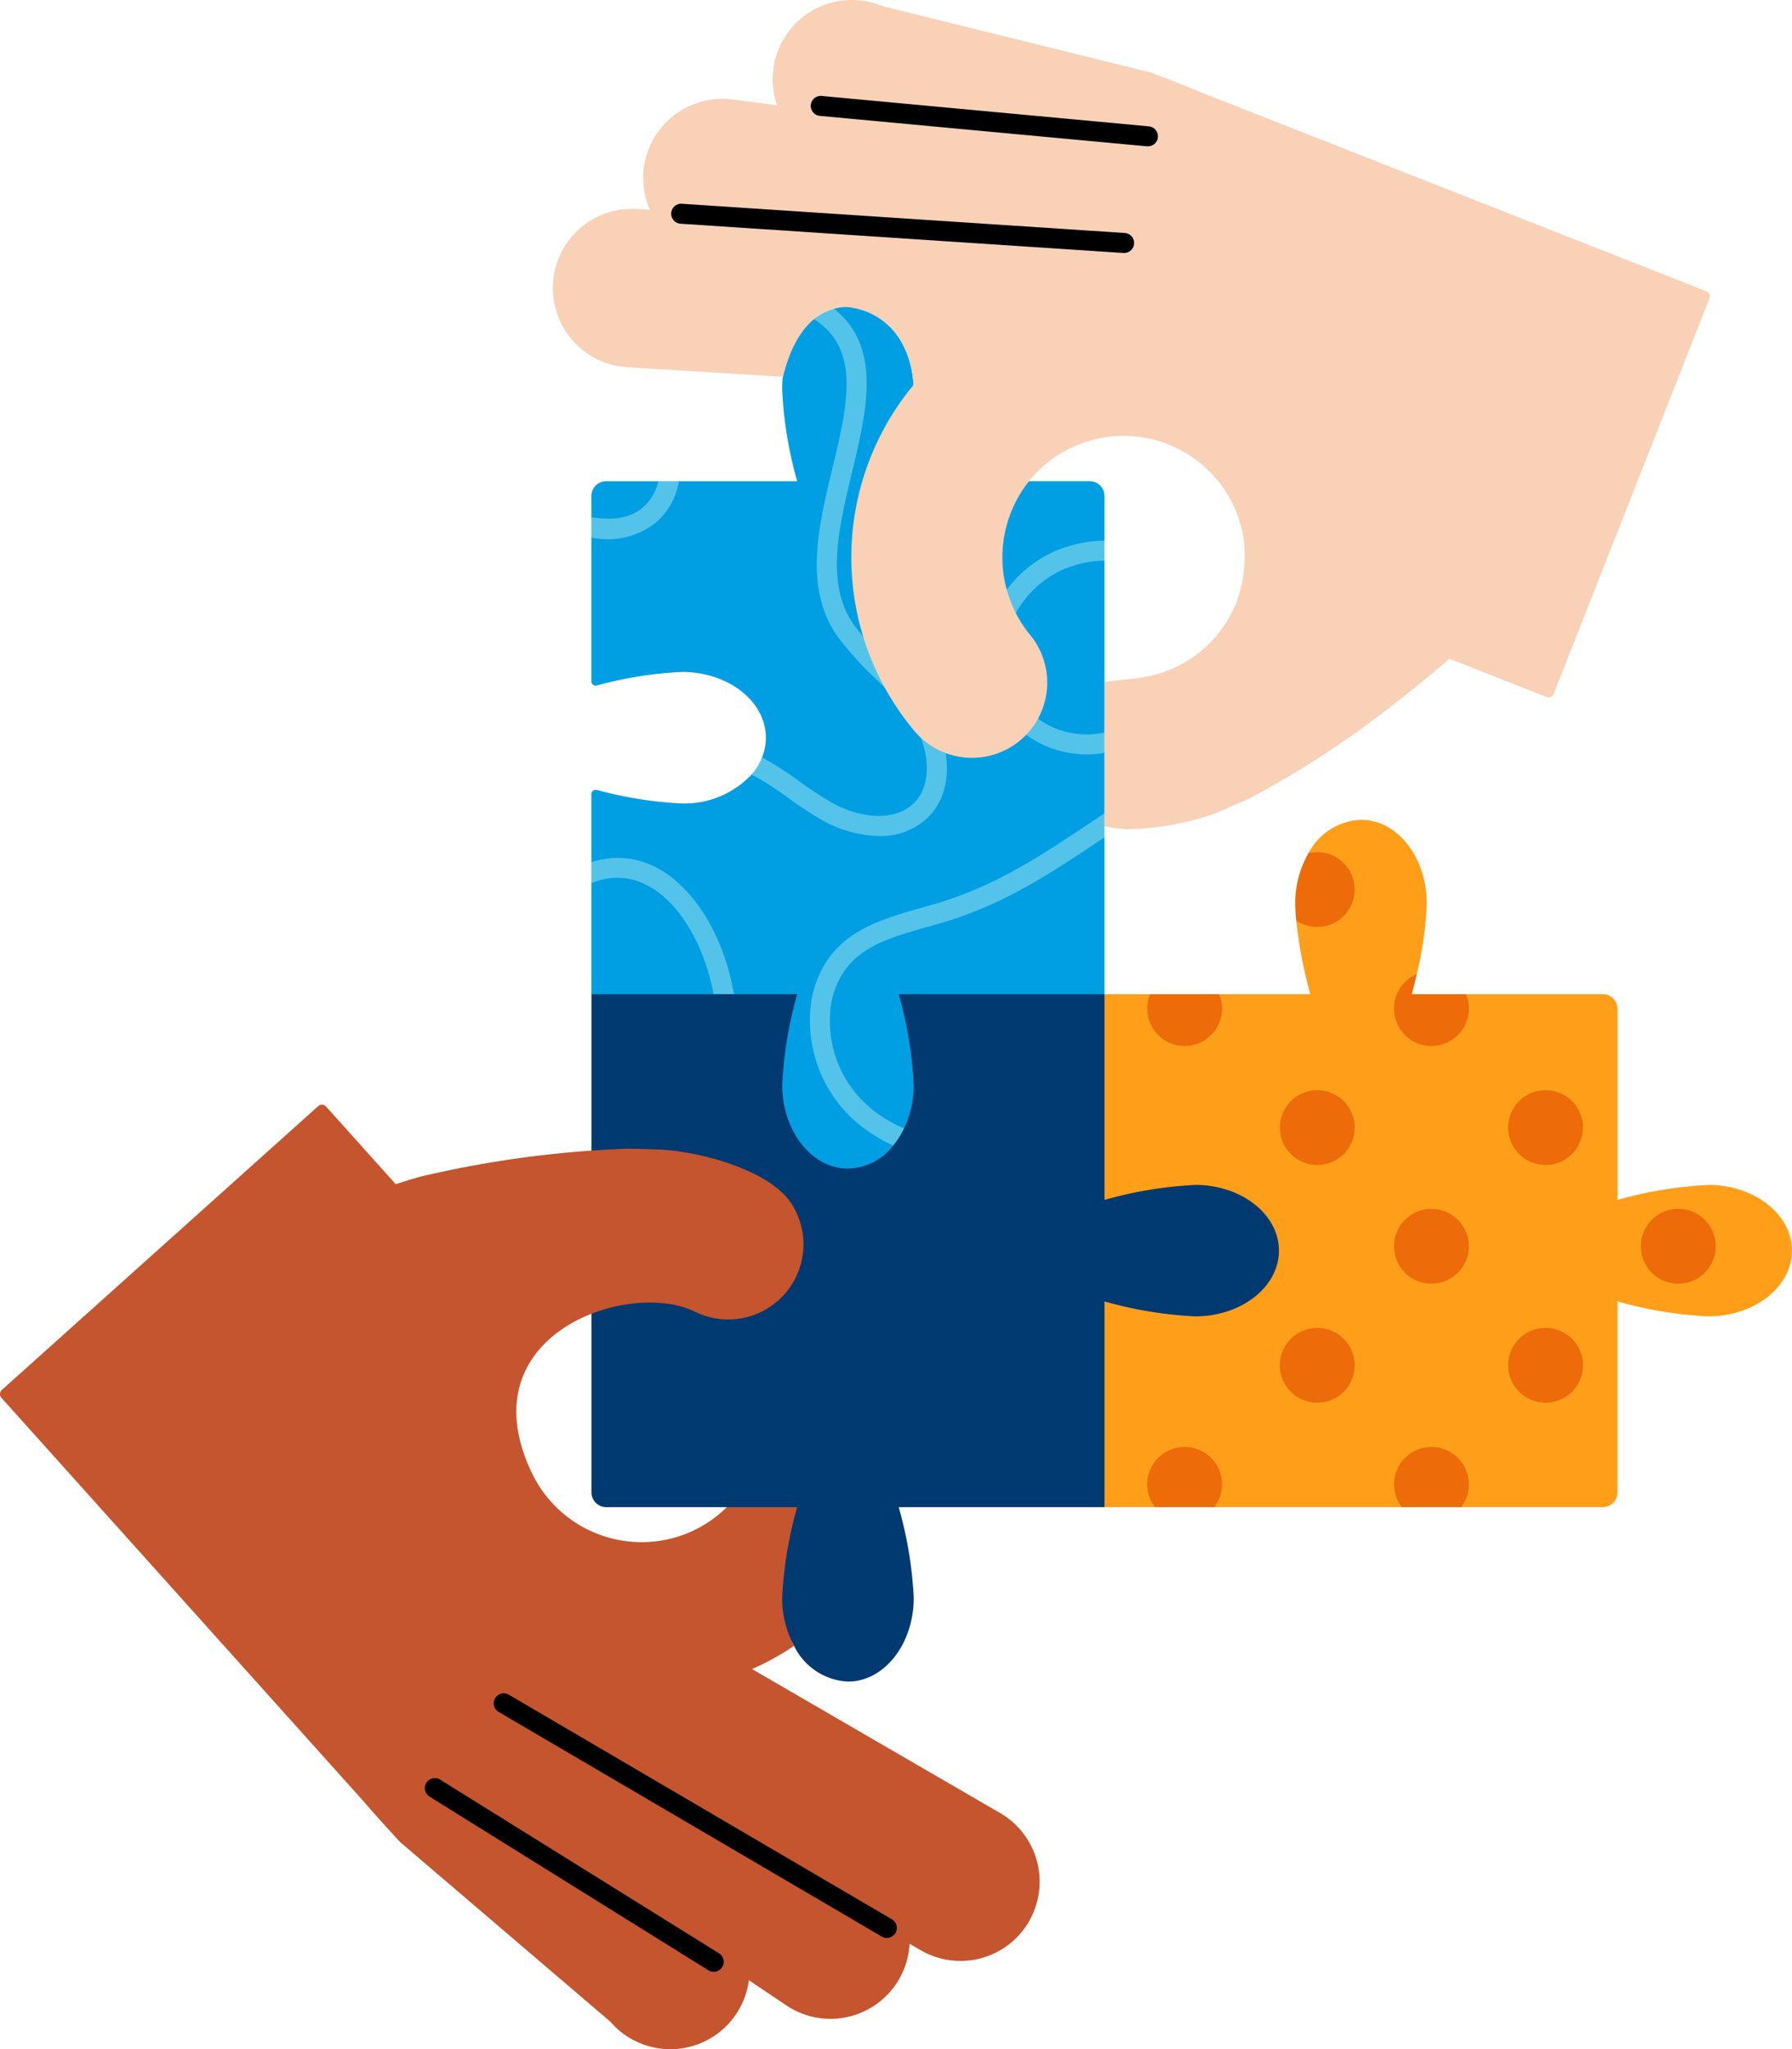
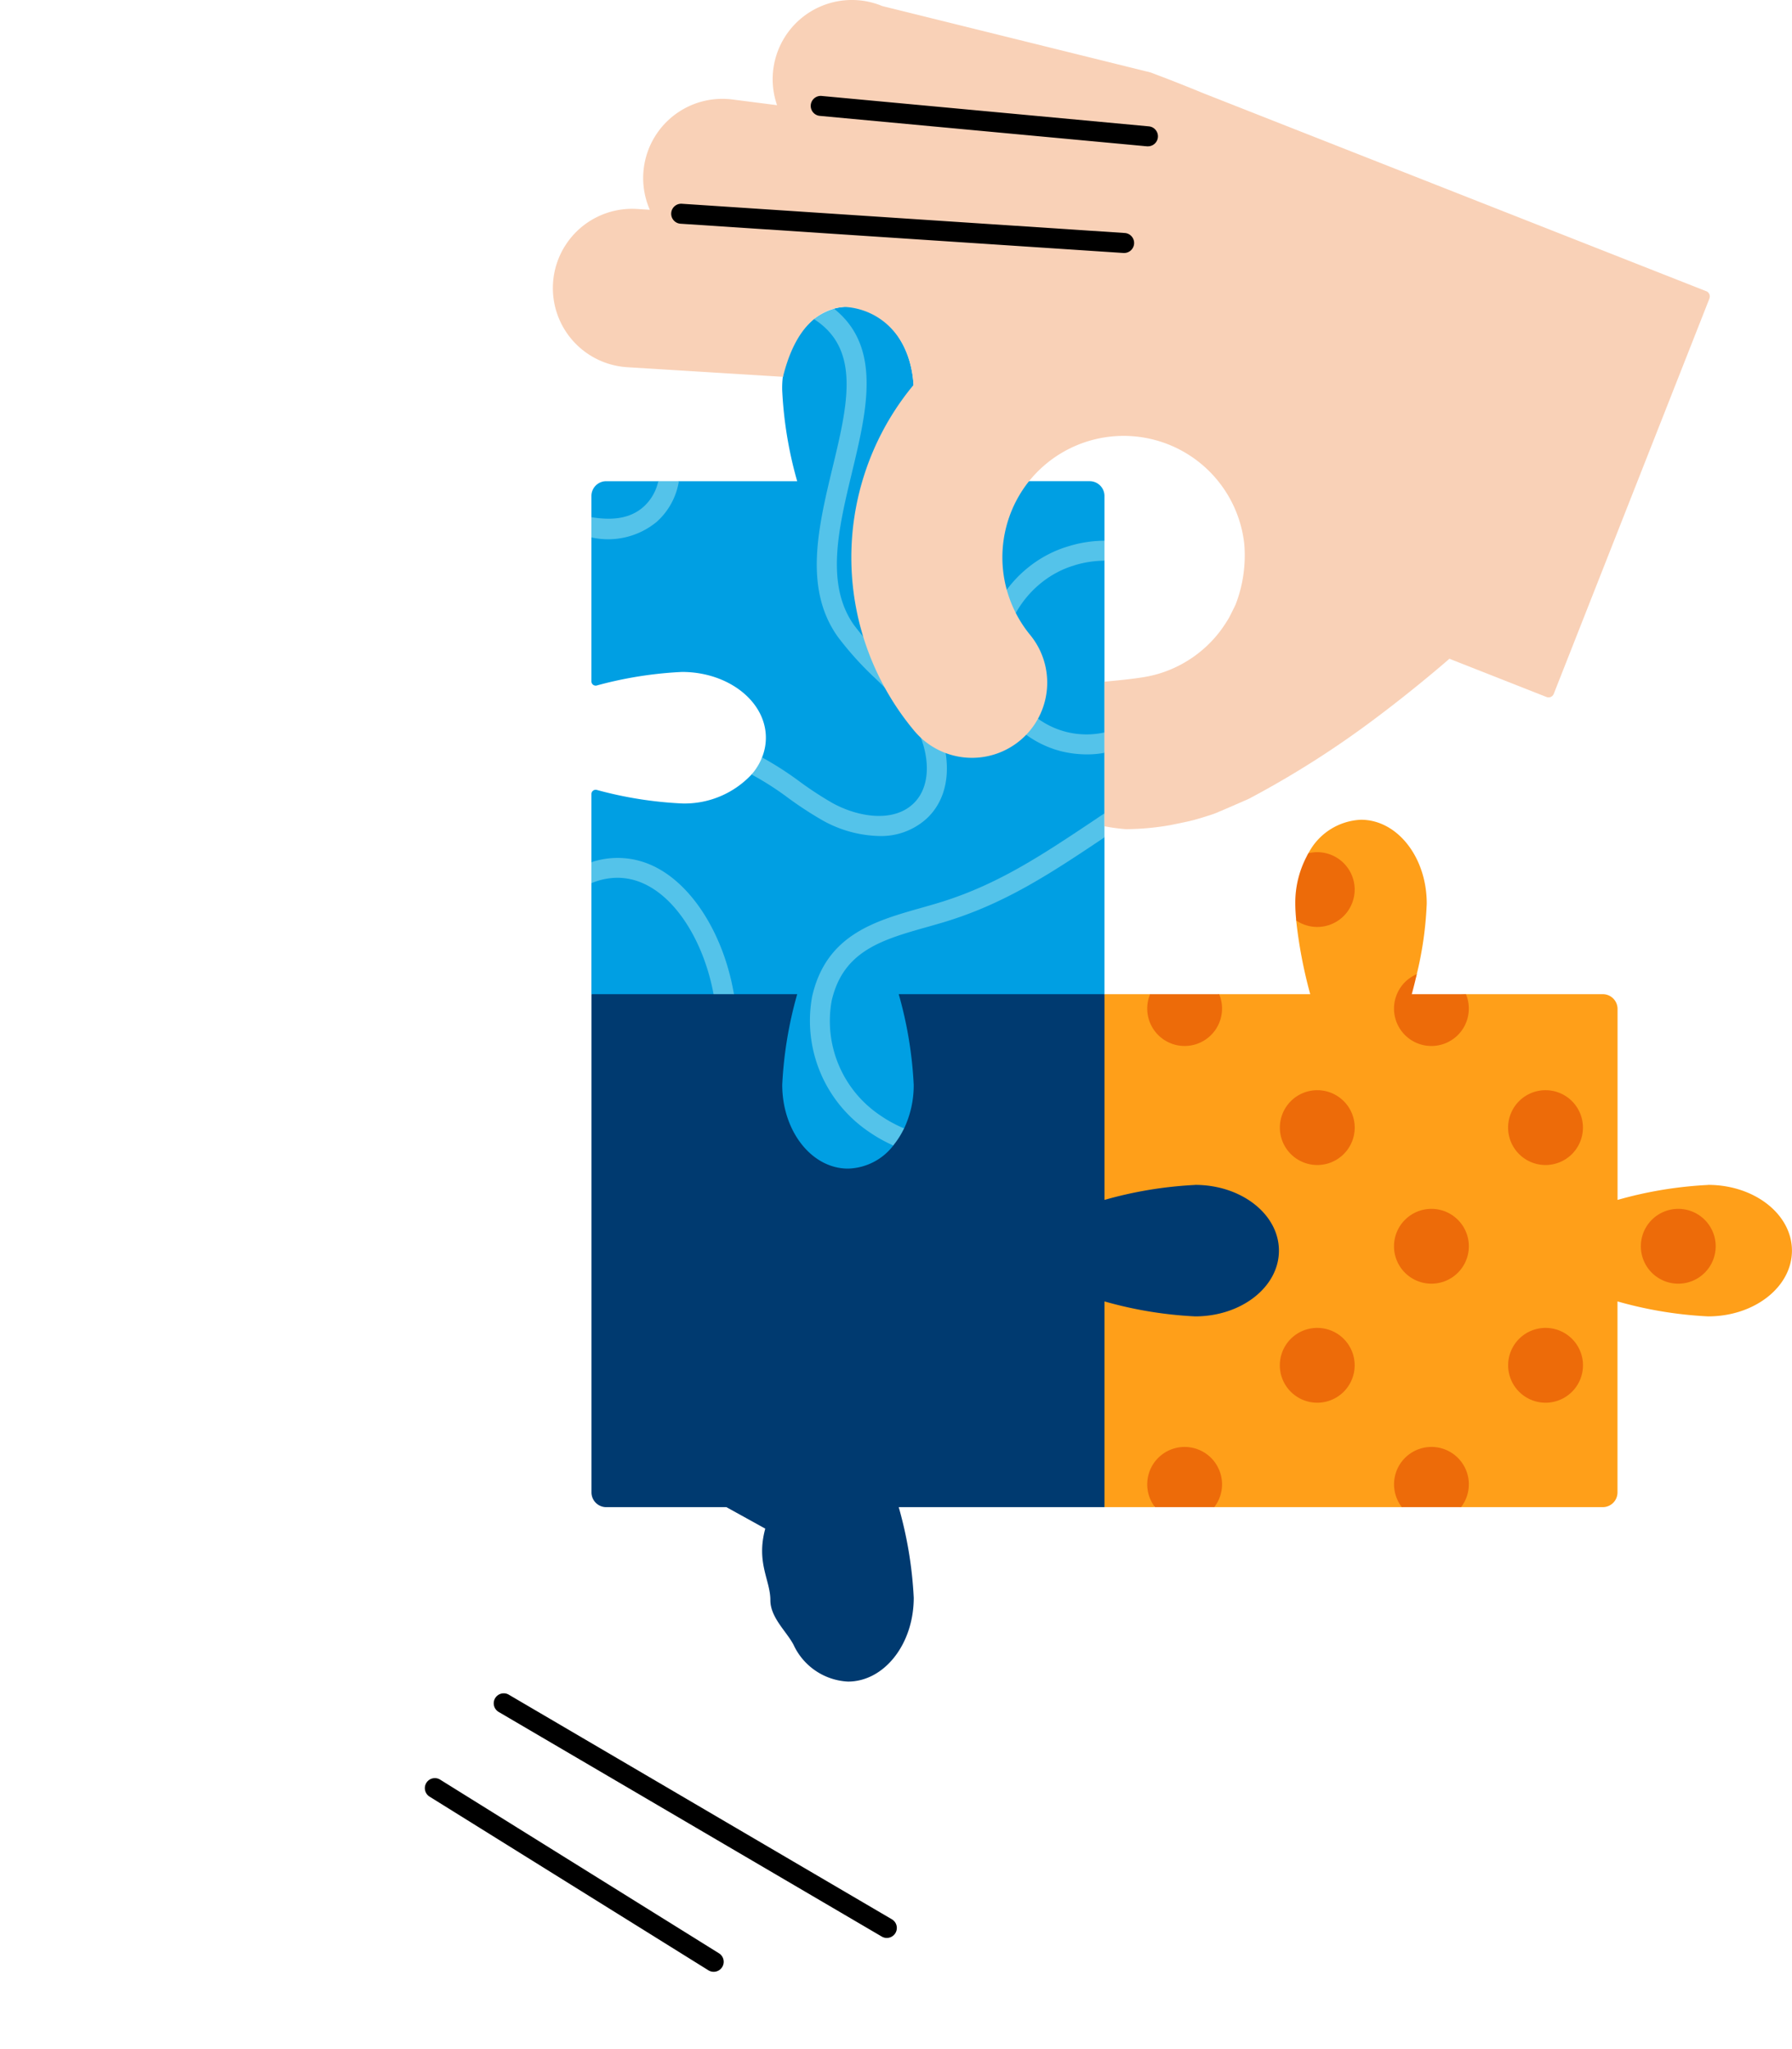
<svg xmlns="http://www.w3.org/2000/svg" id="Group_562" data-name="Group 562" width="163.503" height="187" viewBox="0 0 163.503 187">
  <defs>
    <clipPath id="clip-path">
      <rect id="Rectangle_446" data-name="Rectangle 446" width="163.503" height="187" fill="none" />
    </clipPath>
  </defs>
  <g id="Group_561" data-name="Group 561" clip-path="url(#clip-path)">
    <path id="Path_957" data-name="Path 957" d="M155.855,108.133a36.671,36.671,0,0,0-8.269,1.366V92.072a1.348,1.348,0,0,0-1.348-1.348H133.762l-5.548.592c.165-.606.915-1.81,1.053-2.417a32.743,32.743,0,0,0,.91-6.444c0-4.226-2.684-7.648-6-7.648a5.686,5.686,0,0,0-4.794,3.053c-.755,1.279,1.01,2.266,1.01,3.991,0,.451-2.182,1.591-2.124,2.191a42.979,42.979,0,0,0,1.277,6.682h-8.307L107.4,92.311l-2.471-1.587h-4.158l-3.069,22.755,3.069,24.057h4.531l2.778-1.91,2.724,1.91h17.111l2.495-.884,2.9.884h12.923a1.347,1.347,0,0,0,1.348-1.348V118.761a36.671,36.671,0,0,0,8.269,1.366c4.226,0,7.648-2.684,7.648-6s-3.422-6-7.648-6" fill="#ff9f19" />
    <path id="Path_958" data-name="Path 958" d="M134.016,92.039a3.413,3.413,0,1,1-4.748-3.141c-.139.606-.292,1.22-.457,1.826h4.942a3.348,3.348,0,0,1,.263,1.315" fill="#ed6b09" />
    <path id="Path_959" data-name="Path 959" d="M111.5,92.039a3.413,3.413,0,1,1-6.563-1.315h6.3a3.348,3.348,0,0,1,.263,1.315" fill="#ed6b09" />
    <path id="Path_960" data-name="Path 960" d="M123.6,81.177A3.412,3.412,0,0,1,118.271,84c-.059-.584-.088-1.106-.088-1.545a9.079,9.079,0,0,1,1.2-4.594,3.419,3.419,0,0,1,4.219,3.316" fill="#ed6b09" />
    <path id="Path_961" data-name="Path 961" d="M116.776,102.9a3.414,3.414,0,1,1,3.414,3.414,3.414,3.414,0,0,1-3.414-3.414" fill="#ed6b09" />
    <path id="Path_962" data-name="Path 962" d="M137.6,102.9a3.414,3.414,0,1,1,3.414,3.414A3.414,3.414,0,0,1,137.6,102.9" fill="#ed6b09" />
    <path id="Path_963" data-name="Path 963" d="M134.018,113.729a3.414,3.414,0,1,1-3.414-3.414,3.414,3.414,0,0,1,3.414,3.414" fill="#ed6b09" />
    <path id="Path_964" data-name="Path 964" d="M134.016,135.451a3.379,3.379,0,0,1-.712,2.085h-5.4a3.412,3.412,0,1,1,6.114-2.085" fill="#ed6b09" />
    <path id="Path_965" data-name="Path 965" d="M111.5,135.451a3.379,3.379,0,0,1-.712,2.085h-5.406a3.413,3.413,0,1,1,6.118-2.085" fill="#ed6b09" />
    <path id="Path_966" data-name="Path 966" d="M123.6,124.591a3.414,3.414,0,1,1-3.414-3.414,3.414,3.414,0,0,1,3.414,3.414" fill="#ed6b09" />
    <path id="Path_967" data-name="Path 967" d="M156.54,113.729a3.414,3.414,0,1,1-3.414-3.414,3.415,3.415,0,0,1,3.414,3.414" fill="#ed6b09" />
    <path id="Path_968" data-name="Path 968" d="M144.432,124.591a3.414,3.414,0,1,1-3.414-3.414,3.414,3.414,0,0,1,3.414,3.414" fill="#ed6b09" />
    <path id="Path_969" data-name="Path 969" d="M109.043,108.133a36.671,36.671,0,0,0-8.269,1.366V90.724L77.367,86.809l-23.4,3.915v45.464a1.348,1.348,0,0,0,1.348,1.348H66.279l3.544,1.96c-.851,3.127.466,4.683.466,6.528,0,1.584,1.461,2.838,2.108,4.058a5.783,5.783,0,0,0,4.973,3.371c3.309,0,6-3.422,6-7.648A36.671,36.671,0,0,0,82,137.536h18.773V118.761a36.671,36.671,0,0,0,8.269,1.366c4.226,0,7.648-2.684,7.648-6s-3.422-6-7.648-6" fill="#003a70" />
    <path id="Path_970" data-name="Path 970" d="M99.425,43.912H93.892l-8.869-1.77c.851-3.127-1.657-4.654-1.657-6.5,0-4.226-2.685-7.648-6-7.648a4.785,4.785,0,0,0-1.256.168c-.336.092-.3.686-.608.846s-.97-.12-1.25.1a8.26,8.26,0,0,0-2.883,6.536,36.653,36.653,0,0,0,1.366,8.269h-10.8l-1.016.561-.854-.561H55.309a1.348,1.348,0,0,0-1.348,1.348V47.2l.709.988-.709.857V62.18a.389.389,0,0,0,.488.375,35.776,35.776,0,0,1,7.781-1.236c4.226,0,7.648,2.692,7.648,6a4.825,4.825,0,0,1-.349,1.8c-.122.3.349.878.17,1.158-.15.236-.941.182-1.127.4a8.37,8.37,0,0,1-6.342,2.643,35.776,35.776,0,0,1-7.781-1.236.389.389,0,0,0-.488.376v6.226l.522.779-.522,1.134V90.724H65.1l.851-.558.991.558h5.795a36.662,36.662,0,0,0-1.366,8.269c0,4.226,2.685,7.648,6,7.648a5.382,5.382,0,0,0,4.137-2.111c.172-.21-.214-.853-.062-1.087.182-.282.9-.159,1.048-.472a9.229,9.229,0,0,0,.874-3.978A36.662,36.662,0,0,0,82,90.724h18.772v-14.3l-.418-.948.418-1.256V68.687l-.41-.956.41-.9V51.164l-.721-1.026.721-.8V45.26a1.348,1.348,0,0,0-1.348-1.348" fill="#009fe3" />
    <path id="Path_971" data-name="Path 971" d="M84.549,64.445a28.509,28.509,0,0,0-3.47-3.9,27.692,27.692,0,0,1-3.145-3.484c-2.659-3.718-1.41-8.916-.2-13.945,1.355-5.647,2.75-11.457-1.633-14.942a4.463,4.463,0,0,0-.719.26,5.478,5.478,0,0,0-1.125.679c4.3,2.739,3.09,7.8,1.7,13.579-1.3,5.424-2.648,11.034.493,15.431a29.426,29.426,0,0,0,3.345,3.719,26.659,26.659,0,0,1,3.255,3.645c1.683,2.432,2.235,6.052.241,7.889-1.838,1.7-5,1.183-7.312-.081a31.705,31.705,0,0,1-3.014-1.968,30.065,30.065,0,0,0-3.436-2.21,5.329,5.329,0,0,1-.4.8,5.55,5.55,0,0,1-.555.76,27.219,27.219,0,0,1,3.338,2.137A33.262,33.262,0,0,0,75.1,74.891a11.041,11.041,0,0,0,5.124,1.4,6.175,6.175,0,0,0,4.306-1.574c2.824-2.608,2.119-7.239.019-10.271M58.712,46.253c-1.278,1.125-2.922,1.234-4.752.946v1.844a6.974,6.974,0,0,0,5.961-1.424,6.318,6.318,0,0,0,2.02-3.707H60.063a4.406,4.406,0,0,1-1.351,2.341" fill="#54c3ea" />
    <path id="Path_972" data-name="Path 972" d="M59.322,78.9a7.54,7.54,0,0,0-5.362-.219v1.914a6.217,6.217,0,0,1,2.378-.493,5.73,5.73,0,0,1,2.268.478c3.181,1.359,5.647,5.526,6.5,10.146h1.859c-.9-5.343-3.806-10.186-7.641-11.826" fill="#54c3ea" />
    <path id="Path_973" data-name="Path 973" d="M99.98,74.752l-.285.19c-4.744,3.166-8.839,5.9-14.237,7.5-.449.135-.9.263-1.351.391-4.292,1.212-8.725,2.469-10.007,8.1a12.24,12.24,0,0,0,5.179,12.349A13.655,13.655,0,0,0,81.5,104.53a7.5,7.5,0,0,0,.986-1.56,11.824,11.824,0,0,1-2.169-1.183,10.37,10.37,0,0,1-4.438-10.446c1.041-4.576,4.6-5.584,8.722-6.75.456-.127.916-.259,1.373-.394,5.665-1.68,9.865-4.485,14.73-7.736l.066-.044V74.222c-.271.179-.534.355-.793.53" fill="#54c3ea" />
    <path id="Path_974" data-name="Path 974" d="M97.993,51.6a9.576,9.576,0,0,1,2.779-.435V49.343a11.274,11.274,0,0,0-3.3.512c-4.978,1.475-8.36,6.563-7.542,11.34a9.384,9.384,0,0,0,6.958,7.378,10.094,10.094,0,0,0,2.286.27,8.529,8.529,0,0,0,1.6-.146V66.838a7.528,7.528,0,0,1-9.039-5.95c-.657-3.831,2.21-8.083,6.26-9.284" fill="#54c3ea" />
-     <path id="Path_975" data-name="Path 975" d="M93.888,175.342A7.222,7.222,0,0,1,84,177.964l-1.012-.584a7.224,7.224,0,0,1-11.206,5.647l-3.451-2.32a7.227,7.227,0,0,1-12.637,3.788L36.528,168.118c-1.15-1.24-2.294-2.506-3.411-3.8L.129,127.555a.507.507,0,0,1,.04-.716l28.864-25.9a.5.5,0,0,1,.716.037l6.363,7.092q1.068-.361,2.14-.668A97.394,97.394,0,0,1,57.2,104.826c.813,0,3.173.082,3.2.084a23.971,23.971,0,0,1,2.78.373c.083.016,7.029,1.236,9.131,4.708a6.894,6.894,0,0,1,1,3.568,6.863,6.863,0,0,1-9.883,6.147c-6.1-3.009-20.989,2.1-14.869,14.77a11.091,11.091,0,0,0,14.8,5.153,10.956,10.956,0,0,0,2.952-2.092h6.42a36.653,36.653,0,0,0-1.366,8.269,9.069,9.069,0,0,0,1.089,4.386,24.847,24.847,0,0,1-3.123,1.793c-.237.114-.478.219-.716.325l22.641,13.141a7.24,7.24,0,0,1,2.626,9.891" fill="#c5552e" />
    <path id="Path_976" data-name="Path 976" d="M80.914,176.848a.91.91,0,0,1-.461-.126L45.518,156.235a.913.913,0,1,1,.923-1.575l34.936,20.487a.913.913,0,0,1-.463,1.7" />
    <path id="Path_977" data-name="Path 977" d="M65.115,179.937a.913.913,0,0,1-.482-.138L39.194,163.952a.913.913,0,0,1,.966-1.55L65.6,178.249a.913.913,0,0,1-.484,1.688" />
    <path id="Path_978" data-name="Path 978" d="M155.974,27.232,141.766,63.317a.505.505,0,0,1-.657.289l-8.864-3.492c-.051.054-4.476,3.91-9.176,7.2a86.364,86.364,0,0,1-9.144,5.59c-.057.025-2.76,1.214-3.167,1.362-.3.11-1.169.375-1.322.42-.311.092-.625.176-.939.252-.157.039-1.6.338-1.716.358a23.877,23.877,0,0,1-4.058.369,16.757,16.757,0,0,1-1.95-.263V62.214c.106-.031,2.107-.179,3.575-.42a11.5,11.5,0,0,0,1.377-.314,11.019,11.019,0,0,0,5.581-3.857,13.626,13.626,0,0,0,.822-1.234c.046-.08.562-1.109.617-1.242a12.456,12.456,0,0,0,.785-5.49s-.03-.282-.073-.547a11.074,11.074,0,0,0-19.565-5.2c-.052.062-.1.128-.15.19a11.155,11.155,0,0,0,.23,13.817A6.861,6.861,0,1,1,83.4,66.67a24.669,24.669,0,0,1-.533-30.939c.157-.2.317-.4.482-.595-.315-4.908-3.488-6.982-6.29-7.13-2.42.148-4.525,2.019-5.595,6.293a.67.67,0,0,0-.014.088L57.233,33.51a7.234,7.234,0,0,1,.891-14.441l1.165.073A7.227,7.227,0,0,1,66.78,9.072L70.9,9.6a7.227,7.227,0,0,1,9.6-9.047l24.47,6.056c1.582.592,3.171,1.216,4.752,1.87l45.958,18.094a.506.506,0,0,1,.288.657" fill="#f9d1b7" />
    <path id="Path_979" data-name="Path 979" d="M102.566,23.087l-.061,0L62.093,20.416a.913.913,0,1,1,.121-1.822l40.411,2.669a.913.913,0,0,1-.059,1.824" />
    <path id="Path_980" data-name="Path 980" d="M104.74,13.353a.838.838,0,0,1-.086,0L74.812,10.575a.913.913,0,1,1,.169-1.818l29.842,2.774a.913.913,0,0,1-.083,1.822" />
  </g>
</svg>